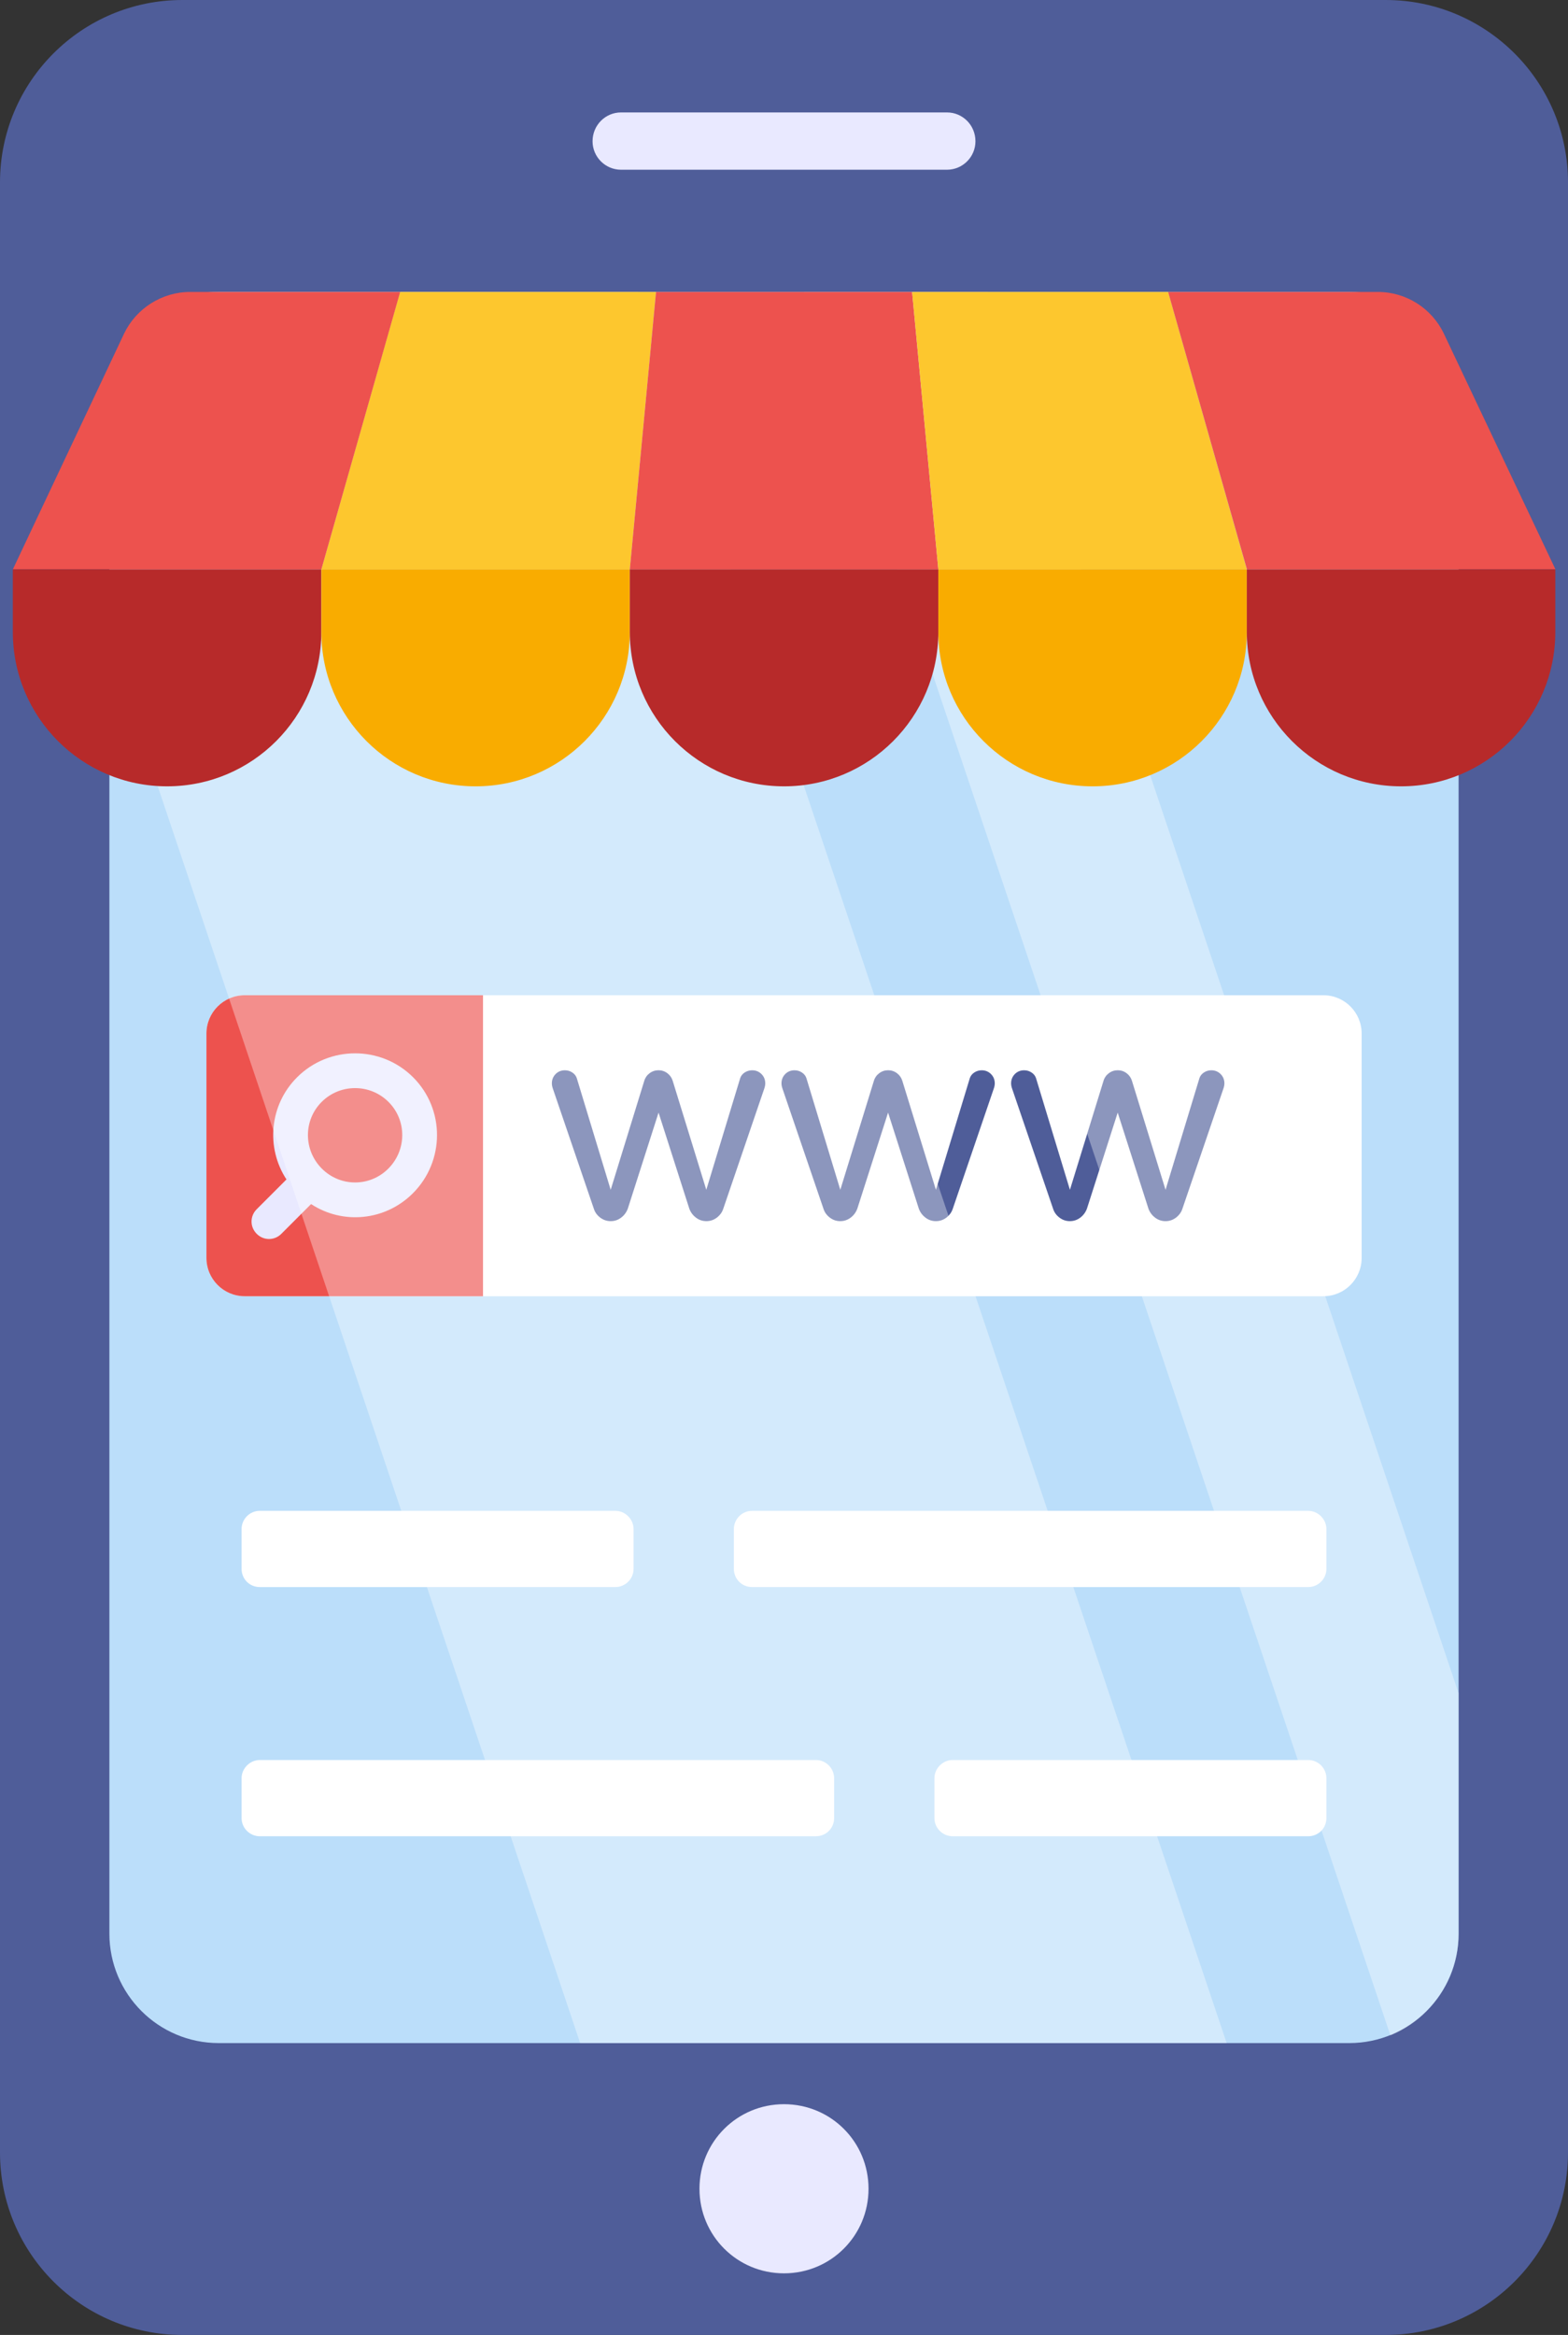
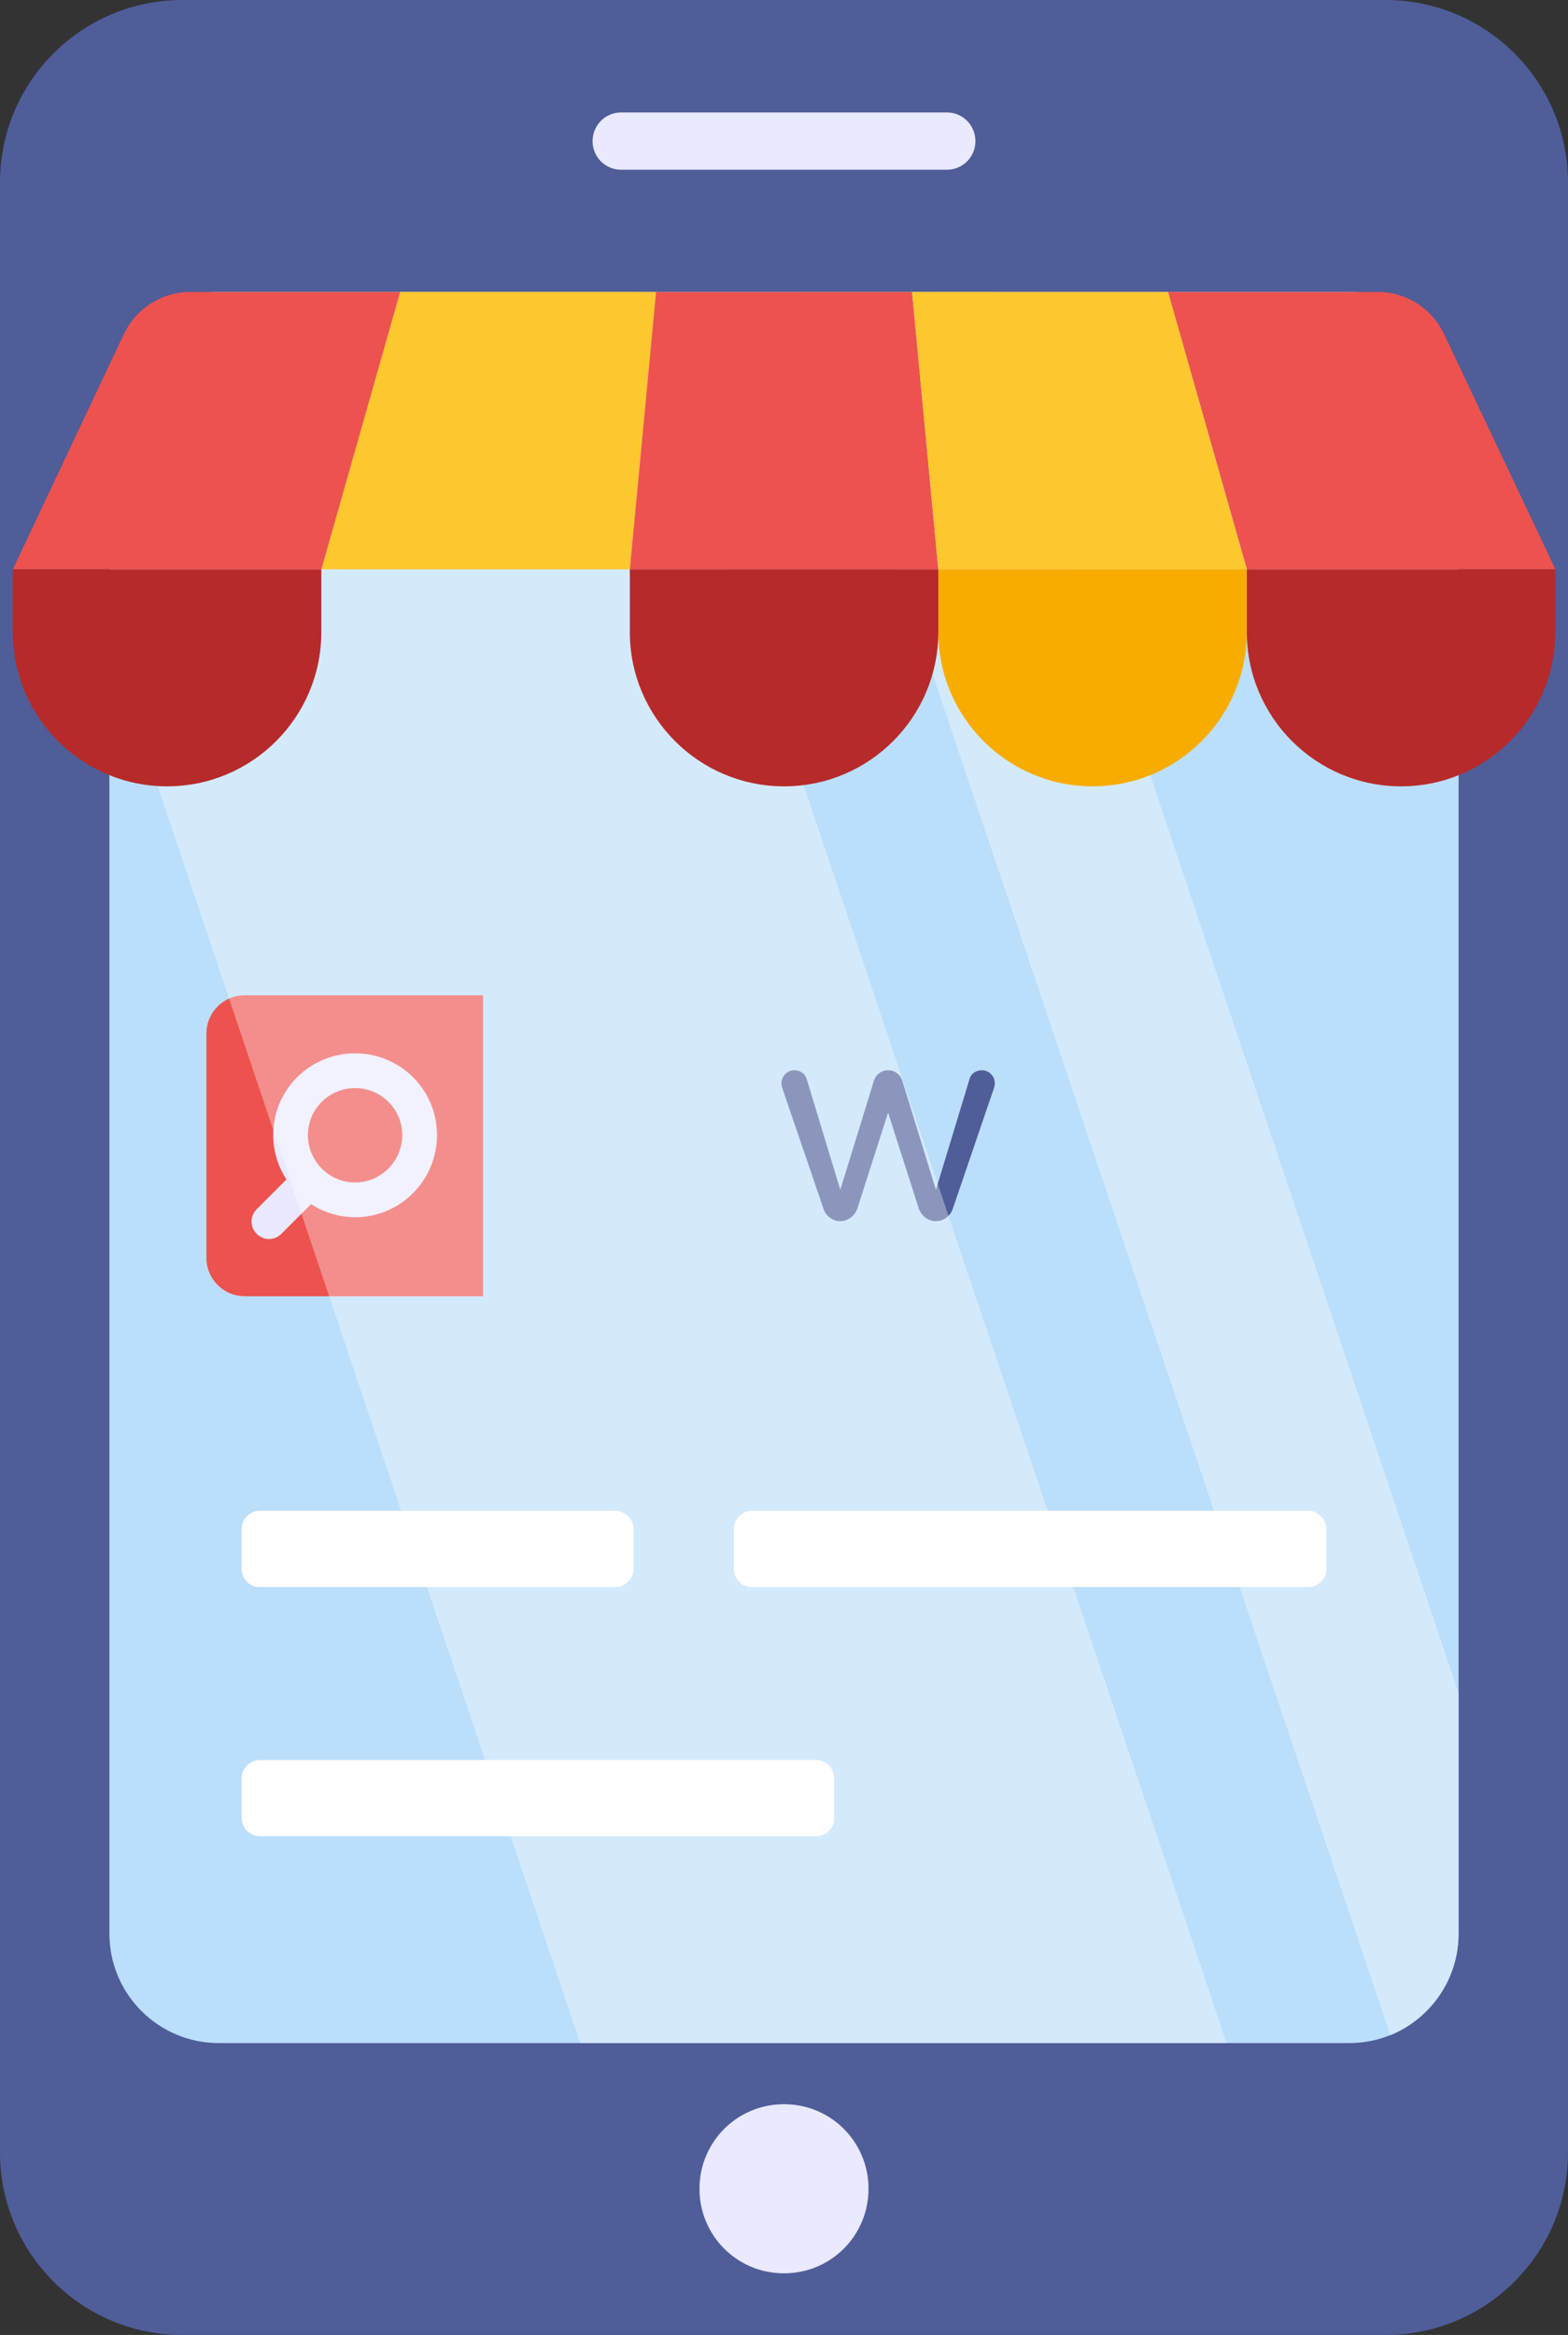
<svg xmlns="http://www.w3.org/2000/svg" height="64.0" preserveAspectRatio="xMidYMid meet" version="1.0" viewBox="12.5 2.0 43.0 64.0" width="43.0" zoomAndPan="magnify">
  <rect x="12.5" y="2.0" width="43.0" height="64.0" fill="#333333" stroke="none" />
  <g>
    <g>
      <g>
        <g id="change1_2">
          <path d="M55.5,7v54c0,2.761-2.239,5-5,5h-33c-2.761,0-5-2.239-5-5V7c0-2.761,2.239-5,5-5h33 C53.261,2,55.5,4.239,55.5,7z" fill="#4f5d99" />
        </g>
        <g id="change2_1">
          <path d="M15.5,55V13c0-1.657,1.343-3,3-3h31c1.657,0,3,1.343,3,3v42c0,1.657-1.343,3-3,3 h-31C16.843,58,15.5,56.657,15.5,55z" fill="#bbdefa" />
        </g>
        <g id="change3_2">
          <path d="M39.25,5.872c0,0.43-0.35,0.78-0.78,0.78h-8.94 c-0.43,0-0.78-0.35-0.78-0.78c0-0.44,0.35-0.79,0.78-0.79h8.94 C38.9,5.082,39.25,5.431,39.25,5.872z" fill="#e9e9ff" />
        </g>
      </g>
      <g>
        <g id="change4_3">
-           <path d="M49.841,30.329v6.15c0,0.58-0.47,1.05-1.05,1.05H19.211 c-0.58,0-1.05-0.47-1.05-1.05v-6.15c0-0.58,0.47-1.05,1.05-1.05 h29.58C49.371,29.279,49.841,29.748,49.841,30.329z" fill="#fff" />
-         </g>
+           </g>
        <g id="change5_1">
          <path d="M25.746,29.279h-6.535c-0.58,0-1.05,0.47-1.05,1.05v6.15 c0,0.58,0.47,1.05,1.05,1.05h6.535V29.279z" fill="#ed524e" />
        </g>
        <g id="change3_3">
          <path d="M23.83,31.529c-0.877-0.877-2.307-0.877-3.184,0 c-0.762,0.762-0.857,1.936-0.29,2.799l-0.816,0.816 c-0.189,0.189-0.189,0.486,0,0.675c0.189,0.189,0.486,0.189,0.675,0l0.816-0.816 c0.864,0.567,2.031,0.465,2.793-0.297 C24.7,33.829,24.707,32.406,23.83,31.529z M21.327,34.032 c-0.506-0.506-0.512-1.322-0.007-1.828c0.506-0.506,1.329-0.506,1.835,0 c0.506,0.506,0.499,1.322-0.007,1.828C22.643,34.537,21.833,34.537,21.327,34.032z" fill="#e9e9ff" />
        </g>
        <g fill="#4f5d99" id="change1_1">
-           <path d="M28.961,35.375c-0.085-0.064-0.143-0.143-0.174-0.239l-1.129-3.307 c-0.016-0.048-0.024-0.093-0.024-0.135c0-0.101,0.035-0.186,0.103-0.255 c0.069-0.069,0.154-0.103,0.255-0.103c0.074,0,0.142,0.02,0.202,0.06 c0.061,0.04,0.102,0.092,0.123,0.155l0.93,3.061l0.922-2.99 c0.026-0.085,0.075-0.154,0.147-0.207c0.071-0.053,0.152-0.08,0.242-0.08 c0.09,0,0.171,0.027,0.242,0.08c0.071,0.053,0.12,0.122,0.147,0.207 l0.922,2.99l0.93-3.061c0.021-0.063,0.062-0.115,0.123-0.155 C32.986,31.356,33.053,31.336,33.128,31.336c0.101,0,0.185,0.035,0.254,0.103 c0.069,0.069,0.104,0.154,0.104,0.255c0,0.042-0.008,0.087-0.024,0.135 l-1.129,3.307c-0.032,0.095-0.091,0.175-0.175,0.239 c-0.085,0.064-0.18,0.096-0.286,0.096c-0.107,0-0.202-0.032-0.286-0.096 c-0.085-0.064-0.146-0.146-0.183-0.247l-0.843-2.632l-0.843,2.632 c-0.038,0.101-0.098,0.183-0.183,0.247c-0.085,0.064-0.18,0.096-0.286,0.096 C29.142,35.471,29.047,35.439,28.961,35.375z" />
          <path d="M35.258,35.375c-0.085-0.064-0.143-0.143-0.174-0.239 l-1.129-3.307c-0.016-0.048-0.024-0.093-0.024-0.135 c0-0.101,0.035-0.186,0.103-0.255c0.069-0.069,0.154-0.103,0.255-0.103 c0.074,0,0.142,0.02,0.202,0.06c0.061,0.04,0.102,0.092,0.123,0.155 l0.93,3.061l0.922-2.99c0.026-0.085,0.075-0.154,0.147-0.207 c0.071-0.053,0.152-0.08,0.242-0.08c0.09,0,0.171,0.027,0.242,0.08 c0.071,0.053,0.12,0.122,0.147,0.207l0.922,2.99l0.93-3.061 c0.021-0.063,0.062-0.115,0.123-0.155c0.061-0.04,0.129-0.06,0.203-0.06 c0.101,0,0.185,0.035,0.254,0.103c0.069,0.069,0.104,0.154,0.104,0.255 c0,0.042-0.008,0.087-0.024,0.135l-1.129,3.307 c-0.032,0.095-0.091,0.175-0.175,0.239c-0.085,0.064-0.18,0.096-0.286,0.096 c-0.107,0-0.202-0.032-0.286-0.096c-0.085-0.064-0.146-0.146-0.183-0.247 l-0.843-2.632l-0.843,2.632c-0.038,0.101-0.098,0.183-0.183,0.247 c-0.085,0.064-0.18,0.096-0.286,0.096S35.343,35.439,35.258,35.375z" />
-           <path d="M41.555,35.375c-0.085-0.064-0.143-0.143-0.174-0.239 l-1.129-3.307c-0.016-0.048-0.024-0.093-0.024-0.135 c0-0.101,0.035-0.186,0.103-0.255c0.069-0.069,0.154-0.103,0.255-0.103 c0.074,0,0.142,0.02,0.202,0.06c0.061,0.04,0.102,0.092,0.123,0.155 l0.93,3.061l0.922-2.99c0.026-0.085,0.075-0.154,0.147-0.207 c0.071-0.053,0.152-0.08,0.242-0.08c0.09,0,0.171,0.027,0.242,0.08 c0.071,0.053,0.12,0.122,0.147,0.207l0.922,2.99l0.93-3.061 c0.021-0.063,0.062-0.115,0.123-0.155c0.061-0.04,0.129-0.06,0.203-0.06 c0.101,0,0.185,0.035,0.254,0.103c0.069,0.069,0.104,0.154,0.104,0.255 c0,0.042-0.008,0.087-0.024,0.135l-1.129,3.307 c-0.032,0.095-0.091,0.175-0.175,0.239c-0.085,0.064-0.18,0.096-0.286,0.096 c-0.107,0-0.202-0.032-0.286-0.096c-0.085-0.064-0.146-0.146-0.183-0.247 l-0.843-2.632l-0.843,2.632c-0.038,0.101-0.098,0.183-0.183,0.247 c-0.085,0.064-0.18,0.096-0.286,0.096S41.64,35.439,41.555,35.375z" />
        </g>
      </g>
      <g>
        <g id="change4_4">
          <path d="M35.375,50.741v1.09c0,0.28-0.22,0.5-0.5,0.5h-15.25 c-0.27,0-0.5-0.22-0.5-0.5v-1.09c0-0.271,0.23-0.5,0.5-0.5h15.25 C35.155,50.241,35.375,50.471,35.375,50.741z" fill="#fff" />
        </g>
        <g id="change4_2">
-           <path d="M48.875,50.741v1.09c0,0.28-0.22,0.5-0.5,0.5h-9.75 c-0.27,0-0.5-0.22-0.5-0.5v-1.09c0-0.271,0.23-0.5,0.5-0.5h9.75 C48.655,50.241,48.875,50.471,48.875,50.741z" fill="#fff" />
-         </g>
+           </g>
      </g>
      <g>
        <g id="change4_5">
          <path d="M32.625,43.911v1.09c0,0.28,0.22,0.5,0.5,0.5h15.25c0.27,0,0.5-0.22,0.5-0.5 V43.911c0-0.271-0.23-0.5-0.5-0.5h-15.25C32.845,43.411,32.625,43.641,32.625,43.911z" fill="#fff" />
        </g>
        <g id="change4_6">
          <path d="M19.125,43.911v1.09c0,0.28,0.22,0.5,0.5,0.5h9.75c0.27,0,0.5-0.22,0.5-0.5 V43.911c0-0.271-0.23-0.5-0.5-0.5h-9.75C19.345,43.411,19.125,43.641,19.125,43.911z" fill="#fff" />
        </g>
      </g>
      <g id="change3_1">
        <path d="M36.318,61.993c0,1.285-1.033,2.318-2.318,2.318 c-1.286,0-2.318-1.033-2.318-2.318c0-1.285,1.033-2.318,2.318-2.318 C35.286,59.675,36.318,60.707,36.318,61.993z" fill="#e9e9ff" />
      </g>
    </g>
    <g fill="#fff" id="change4_1" opacity=".35">
      <path d="M46.14,58H28.41L15.5,19.61V13c0-1.66,1.34-3,3-3h11.49L46.14,58z" />
      <path d="M52.5,48.41V55c0,1.26-0.78,2.34-1.87,2.79L34.55,10h5.04 L52.5,48.41z" />
    </g>
    <g>
      <g>
        <g id="change6_1">
          <path d="M30.491 10.002L29.772 17.605 21.312 17.605 23.47 10.002z" fill="#fdc72e" />
        </g>
        <g id="change5_2">
          <path d="M37.513 10.002L38.232 17.605 29.772 17.605 30.491 10.002z" fill="#ed524e" />
        </g>
        <g id="change6_2">
          <path d="M44.534 10.002L46.692 17.605 38.232 17.605 37.513 10.002z" fill="#fdc72e" />
        </g>
        <g id="change5_3">
          <path d="M17.714,10.002h5.76l-2.16,7.6h-8.46l3.05-6.46 C16.234,10.452,16.944,10.002,17.714,10.002z" fill="#ed524e" />
        </g>
        <g id="change5_4">
          <path d="M55.154,17.602h-8.46l-2.16-7.6h5.75 c0.78,0,1.48,0.45,1.81,1.14L55.154,17.602z" fill="#ed524e" />
        </g>
      </g>
      <g>
        <g id="change7_1">
          <path d="M21.312,19.323v-1.718H12.852v1.718c0,2.336,1.894,4.23,4.23,4.23 h0C19.418,23.553,21.312,21.659,21.312,19.323z" fill="#b72a2a" />
        </g>
        <g id="change8_1">
-           <path d="M29.772,19.323v-1.718h-8.46v1.718c0,2.336,1.894,4.23,4.23,4.23 h0C27.878,23.553,29.772,21.659,29.772,19.323z" fill="#f9ac00" />
-         </g>
+           </g>
        <g id="change7_2">
          <path d="M38.232,19.323v-1.718h-8.46v1.718c0,2.336,1.894,4.23,4.23,4.23 h0C36.338,23.553,38.232,21.659,38.232,19.323z" fill="#b72a2a" />
        </g>
        <g id="change8_2">
          <path d="M46.692,19.323v-1.718h-8.46v1.718c0,2.336,1.894,4.23,4.23,4.23 h0C44.798,23.553,46.692,21.659,46.692,19.323z" fill="#f9ac00" />
        </g>
        <g id="change7_3">
          <path d="M55.152,19.323v-1.718h-8.46v1.718c0,2.336,1.894,4.23,4.23,4.23 h0C53.258,23.553,55.152,21.659,55.152,19.323z" fill="#b72a2a" />
        </g>
      </g>
    </g>
  </g>
</svg>